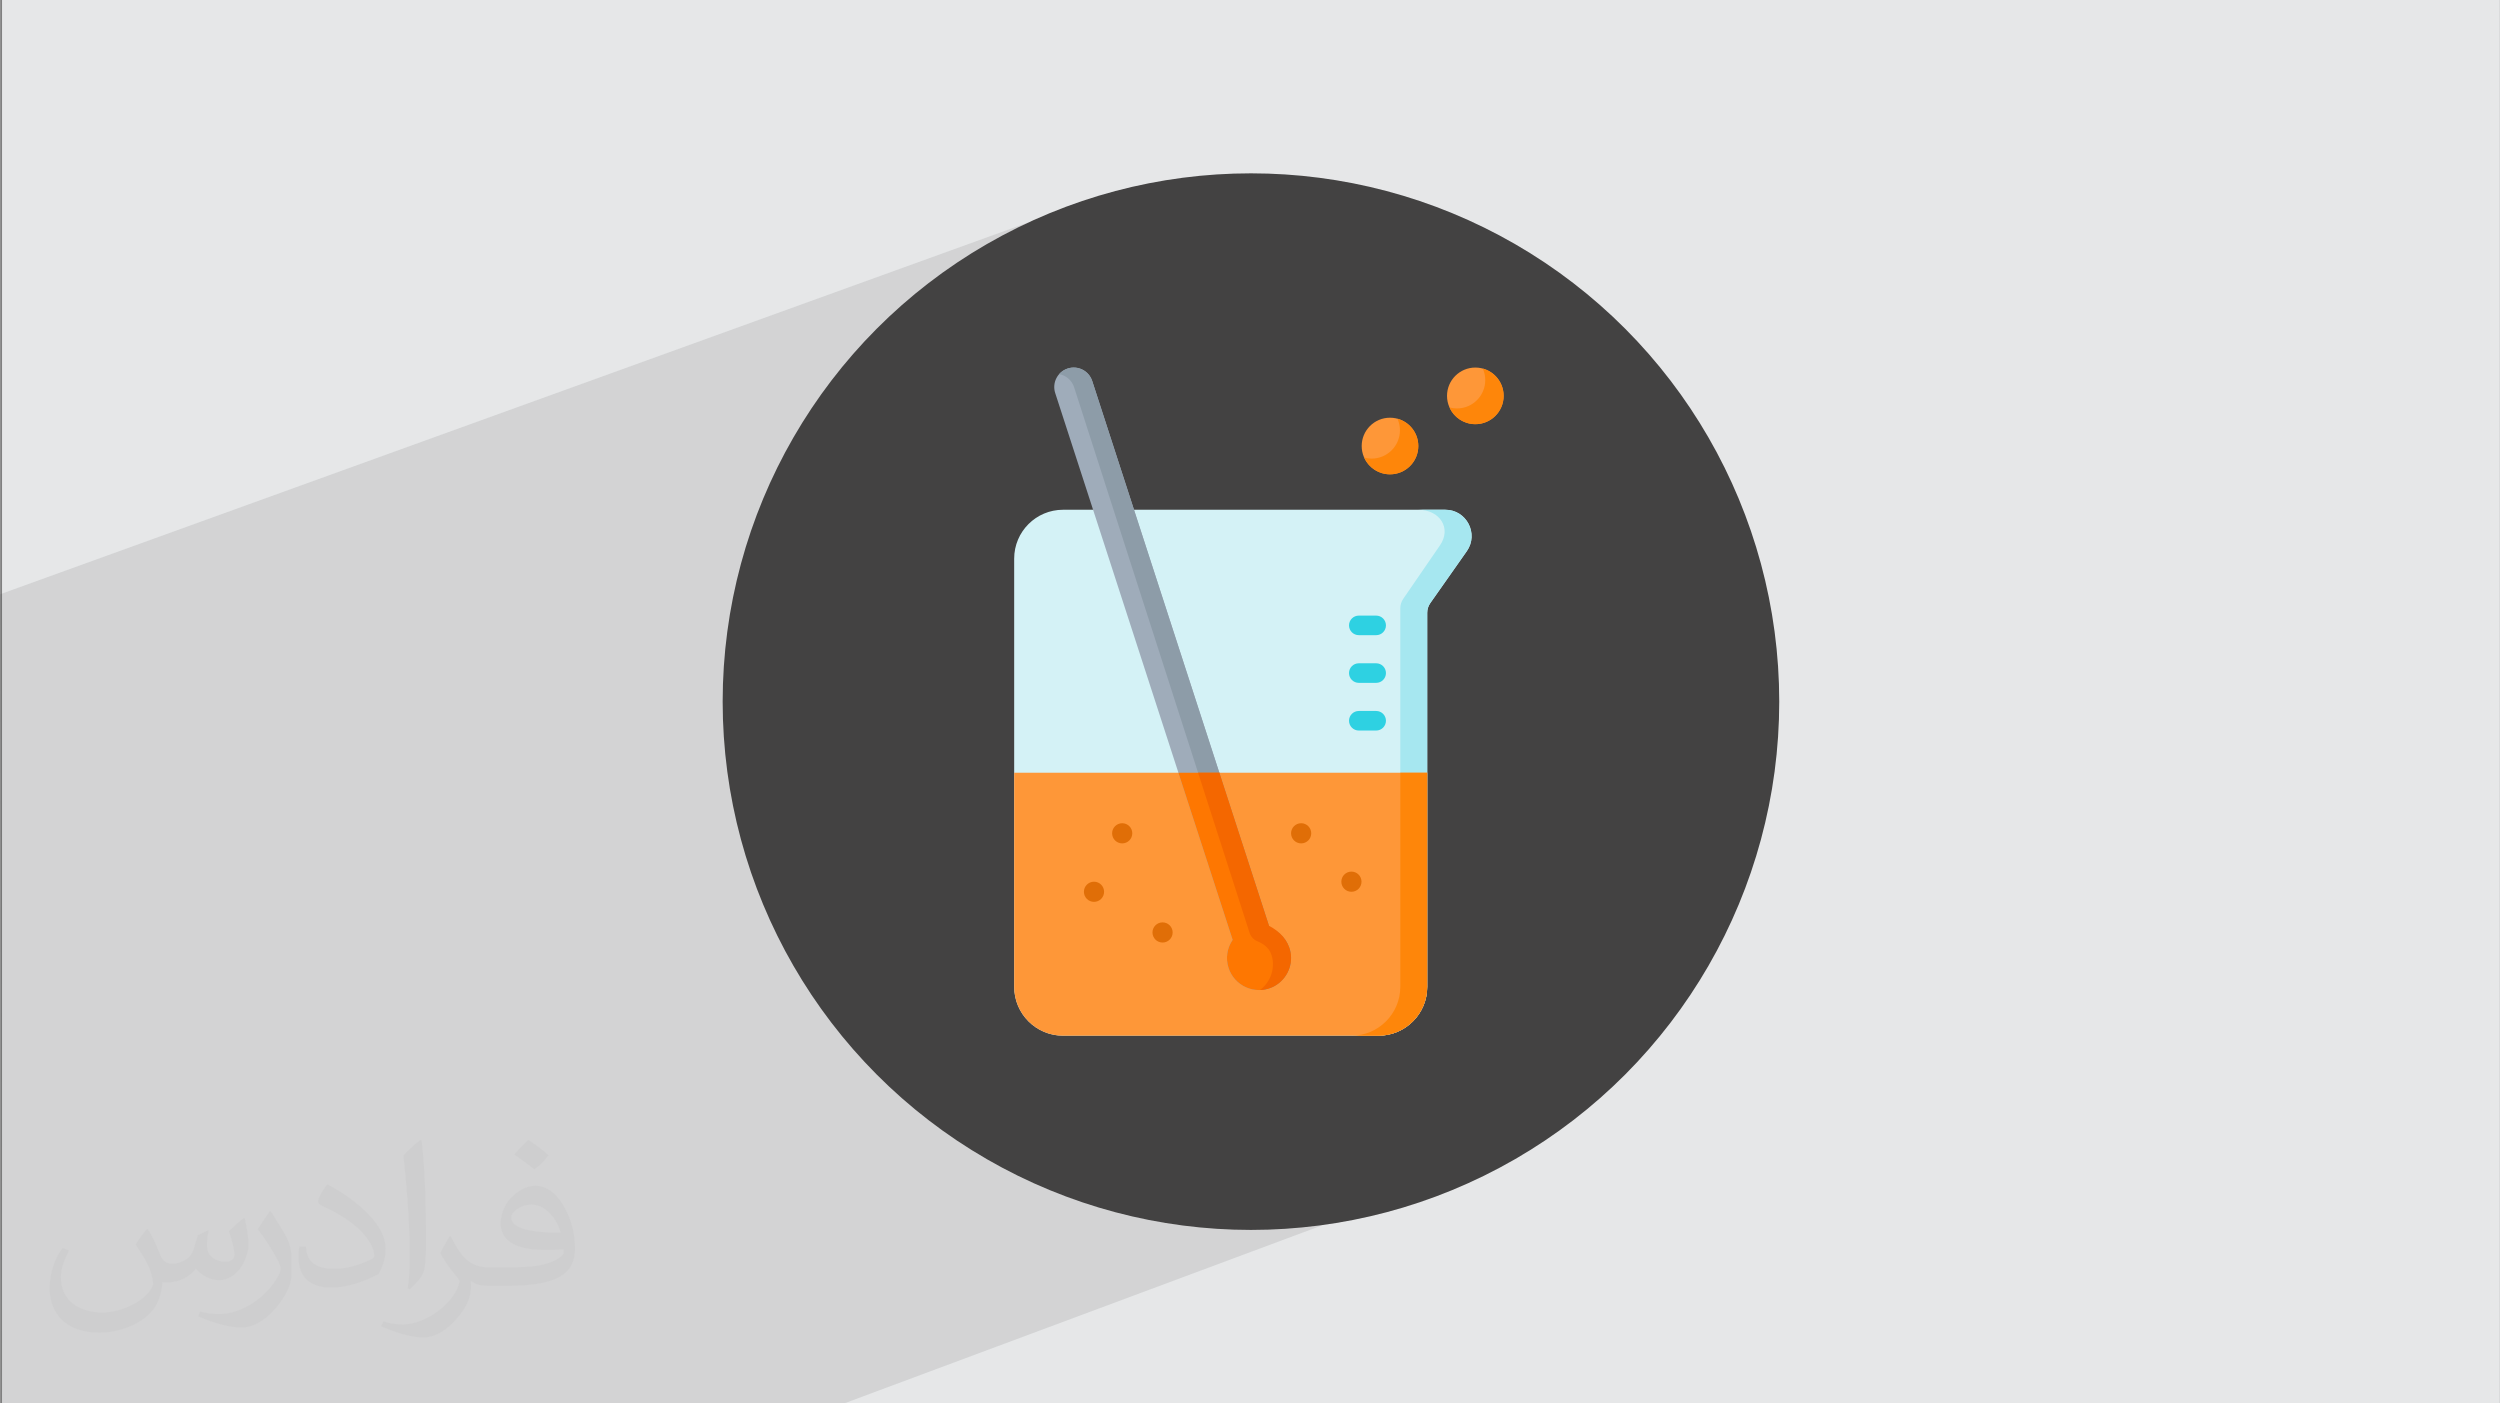
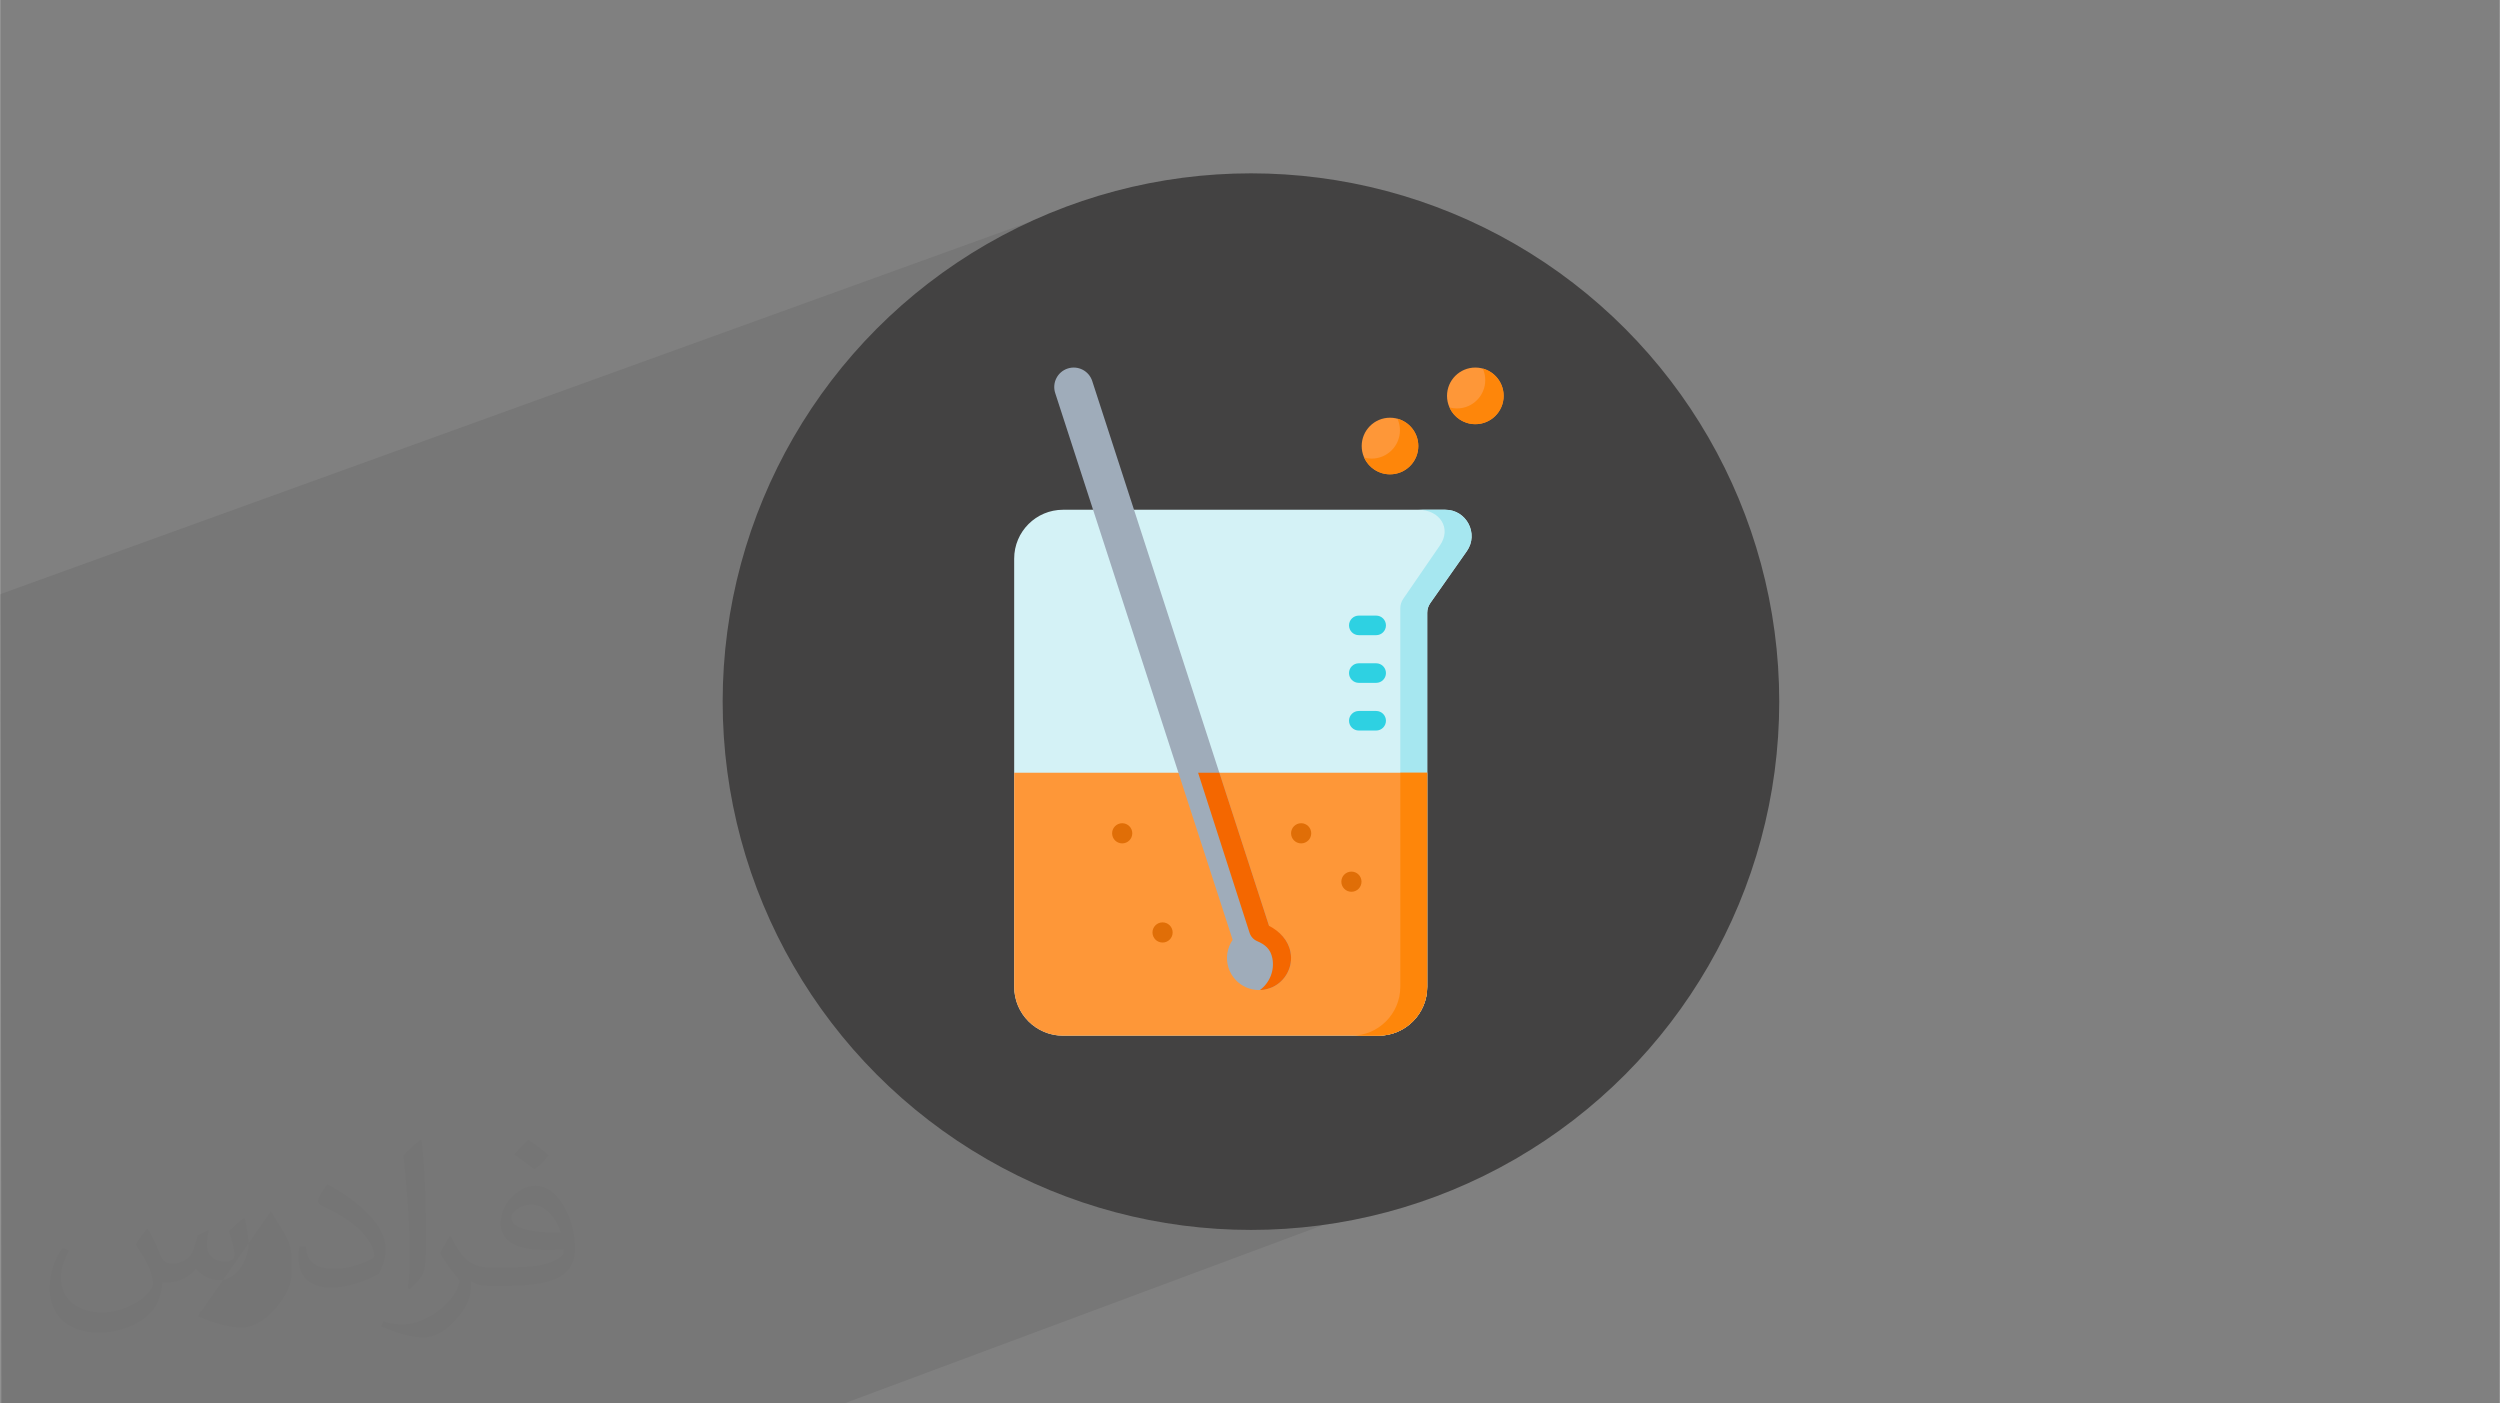
<svg xmlns="http://www.w3.org/2000/svg" xml:space="preserve" width="3.711in" height="2.083in" version="1.0" style="shape-rendering:geometricPrecision; text-rendering:geometricPrecision; image-rendering:optimizeQuality; fill-rule:evenodd; clip-rule:evenodd" viewBox="0 0 3702.74 2078.6" enable-background="new 0 0 512 512">
  <rect x="0" y="0" width="3702.74" height="2078.6" fill="#808080" stroke="none" />
  <defs>
    <style type="text/css">
   
    .fil3 {fill:#434242}
    .fil0 {fill:#E6E7E8}
    .fil8 {fill:#2ED1E2;fill-rule:nonzero}
    .fil10 {fill:#8D9CA8;fill-rule:nonzero}
    .fil9 {fill:#9FACBA;fill-rule:nonzero}
    .fil7 {fill:#A6E7F0;fill-rule:nonzero}
    .fil6 {fill:#D4F2F6;fill-rule:nonzero}
    .fil12 {fill:#E06E07;fill-rule:nonzero}
    .fil13 {fill:#F46700;fill-rule:nonzero}
    .fil11 {fill:#FE7701;fill-rule:nonzero}
    .fil5 {fill:#FE860A;fill-rule:nonzero}
    .fil4 {fill:#FE9738;fill-rule:nonzero}
    .fil2 {fill:#373435;fill-opacity:0.031}
    .fil1 {fill:#2B2A29;fill-opacity:0.102}
   
  </style>
  </defs>
  <g id="Layer_x0020_1">
-     <polygon class="fil0" points="2.82,0 3702.74,0 3702.74,2078.6 2.82,2078.6 " />
    <polygon class="fil1" points="2456.14,1196.68 2279.51,1695.35 1250.8,2078.6 2.82,2078.6 -0,880.23 1523.49,329.21 " />
-     <path class="fil2" d="M218.62 1820.54c7.06,10.7 11.64,20.99 16.11,32.43 3.32,6.65 5.09,18.92 20.68,18.92 4.57,0 11.12,-1.35 16.94,-4.57 6.54,-3.43 11.53,-8.63 14.14,-16.52l6.23 -20.99 15.17 -7.48 1.04 1.04c-2.07,7.9 -2.59,15.48 -2.59,21.41 0,17.56 15.17,24.22 27.23,24.22 7.06,0 13.41,-3.43 13.41,-9.88 0,-8.31 -3.53,-22.45 -8.11,-35.13 7.06,-7.06 14.14,-14.14 22.24,-19.86l1.25 0.63c3.53,14.97 5.51,29.72 5.51,39.6 0,9.67 -4.26,20.37 -7.79,27.34 -7.27,13.72 -20.16,24.63 -35.75,24.63 -11.84,0 -25.04,-5.93 -34.09,-16.94l-0.52 0c-8.52,10.61 -21.72,20.16 -42.82,20.16l-6.54 0c-1.04,13.93 -4.05,23.8 -8.63,32.63 -12.57,24.52 -49.89,41.89 -85.02,41.89 -48.85,0 -73.37,-28.16 -73.37,-65.68 0,-23.18 7.58,-44.69 19.23,-59.96l9.56 3.95c-7.27,13.93 -12.16,27.02 -12.16,39.91 0,35.13 28.58,51.86 61.53,51.86 30.56,0 68.38,-19.44 75.25,-41.98 -2.59,-24.63 -11.84,-36.17 -25.98,-58.61 4.26,-7.48 9.77,-14.97 16.63,-22.97l1.25 0 0 0 0 0 -0.01 -0.04zm563.4 -132.2c10.29,6.45 20.37,14.03 30.24,22.76 -5.51,7.79 -12.37,14.87 -20.89,21.1 -9.88,-8 -19.75,-14.87 -29.83,-22.14 6.85,-7.69 13.62,-15.06 20.47,-21.72l0 0 0 0 0 0 0 0 0 0 0.01 0zm5.3 96.03c-16.63,0 -30.24,10.92 -30.24,19.02 0,17.36 33.26,22.76 73.06,22.55 -4.99,-20.37 -22.45,-41.57 -42.82,-41.57l0 0.01zm-37.32 92.92c21.62,0 40.54,-0.63 54.97,-4.26 16.11,-4.05 29.72,-12.16 29.72,-17.77 0,-1.46 0,-3.22 -0.52,-4.68 -9.04,0.83 -19.44,0.83 -28.47,0.83 -29.3,0 -51.75,-6.65 -60.59,-23.08 -2.18,-4.57 -3.74,-9.67 -3.74,-15.48 0,-15.9 6.85,-31.39 18.92,-42.09 10.08,-8.83 21.2,-14.34 32.52,-14.34 20.47,0 36.79,16.42 48.22,42.31 6.23,14.14 10.5,30.45 10.5,51.03 0,13.72 -3.74,25.25 -12.26,33.77 -15.9,15.39 -45.21,21.2 -90.11,21.2l-20.37 0 0 0 -5.3 0c-11.12,0 -19.13,-1.98 -25.46,-6.85l-1.04 0c0.31,2.59 0.52,5.09 0.52,7.48 0,10.08 -3.32,22.97 -10.08,33.26 -19.95,29.62 -41.57,42.5 -60.28,42.5 -18.92,0 -42.09,-7.27 -62.99,-16.73l3.74 -7.27c6.76,2.8 16.11,4.68 28.99,4.68 33.77,0 78.15,-32.43 83.66,-64.13 -1.25,-2.59 -3.53,-6.03 -6.76,-9.67 -9.88,-11.74 -16.11,-21.51 -21.93,-31.8 4.99,-9.88 9.56,-17.77 13.82,-24.94l1.77 -0.21c14.45,29.41 27.54,46.25 56.74,46.25l4.57 0 0 0 21.2 0 0 0 0 0 0 0 0 0 0 0 0.04 0zm-146.34 31.08c2.49,-13.51 2.7,-28.68 2.7,-42.82l0 -20.99c0,-39.18 -4.99,-96.13 -9.04,-133.24 7.06,-7.58 16.94,-16.52 24.74,-22.55l2.29 0.63c5.3,46.67 6.54,100.71 6.54,150.7 0,13.1 -0.52,25.88 -1.77,35.23 -0.73,11.84 -7.58,20.78 -22.24,34.5l-3.22 -1.46zm-150.59 -61.84c0.73,18.4 9.77,32.85 41.37,32.85 19.64,0 36.27,-5.09 54.67,-13.82 3.32,-1.46 5.09,-3.43 5.09,-5.09 0,-11.53 -8.83,-26.81 -23.69,-40.74 -14.45,-13.1 -33.57,-24.63 -51.44,-32.33 -6.14,-2.59 -8.11,-5.3 -8.11,-7.9 0,-5.3 7.06,-16.42 12.89,-24.42l1.98 -0.21c20.47,10.7 43.34,26.61 60.28,44.27 15.39,16.31 24.94,32.85 24.94,50.83 0,13.3 -4.05,25.77 -10.61,37.41 -22.45,11.32 -46.36,19.95 -70.05,19.95 -28.78,0 -48.43,-13.51 -48.43,-45.21 0,-3.43 0,-8.73 1.25,-15.59l9.88 0 0 0 0 0 0 0 0 0 0 0 -0.01 0zm-52.07 -52.28l17.88 28.89c6.54,10.7 12.68,22.35 12.68,40.74l0 23.49c0,19.02 -12.16,39.39 -31.8,59.55 -15.39,13.62 -28.99,19.44 -41.57,19.44 -18.71,0 -40.12,-5.82 -64.85,-16.42l2.8 -7.27c7.79,2.07 16.83,3.84 27.96,3.84 35.55,-0.21 71.92,-26.19 88.55,-57.89 1.98,-3.64 2.7,-7.06 2.7,-9.46 0,-3.64 -1.98,-7.69 -3.53,-11.32 -9.04,-17.04 -19.13,-32.63 -30.24,-47.08 5.82,-9.15 11.64,-17.98 17.98,-26.71l1.46 0.21 0 0 0 0 0 0 0 0 0 0 -0.01 0z" />
+     <path class="fil2" d="M218.62 1820.54c7.06,10.7 11.64,20.99 16.11,32.43 3.32,6.65 5.09,18.92 20.68,18.92 4.57,0 11.12,-1.35 16.94,-4.57 6.54,-3.43 11.53,-8.63 14.14,-16.52l6.23 -20.99 15.17 -7.48 1.04 1.04c-2.07,7.9 -2.59,15.48 -2.59,21.41 0,17.56 15.17,24.22 27.23,24.22 7.06,0 13.41,-3.43 13.41,-9.88 0,-8.31 -3.53,-22.45 -8.11,-35.13 7.06,-7.06 14.14,-14.14 22.24,-19.86l1.25 0.63c3.53,14.97 5.51,29.72 5.51,39.6 0,9.67 -4.26,20.37 -7.79,27.34 -7.27,13.72 -20.16,24.63 -35.75,24.63 -11.84,0 -25.04,-5.93 -34.09,-16.94l-0.52 0c-8.52,10.61 -21.72,20.16 -42.82,20.16l-6.54 0c-1.04,13.93 -4.05,23.8 -8.63,32.63 -12.57,24.52 -49.89,41.89 -85.02,41.89 -48.85,0 -73.37,-28.16 -73.37,-65.68 0,-23.18 7.58,-44.69 19.23,-59.96l9.56 3.95c-7.27,13.93 -12.16,27.02 -12.16,39.91 0,35.13 28.58,51.86 61.53,51.86 30.56,0 68.38,-19.44 75.25,-41.98 -2.59,-24.63 -11.84,-36.17 -25.98,-58.61 4.26,-7.48 9.77,-14.97 16.63,-22.97l1.25 0 0 0 0 0 -0.01 -0.04zm563.4 -132.2c10.29,6.45 20.37,14.03 30.24,22.76 -5.51,7.79 -12.37,14.87 -20.89,21.1 -9.88,-8 -19.75,-14.87 -29.83,-22.14 6.85,-7.69 13.62,-15.06 20.47,-21.72l0 0 0 0 0 0 0 0 0 0 0.01 0zm5.3 96.03c-16.63,0 -30.24,10.92 -30.24,19.02 0,17.36 33.26,22.76 73.06,22.55 -4.99,-20.37 -22.45,-41.57 -42.82,-41.57l0 0.01zm-37.32 92.92c21.62,0 40.54,-0.63 54.97,-4.26 16.11,-4.05 29.72,-12.16 29.72,-17.77 0,-1.46 0,-3.22 -0.52,-4.68 -9.04,0.83 -19.44,0.83 -28.47,0.83 -29.3,0 -51.75,-6.65 -60.59,-23.08 -2.18,-4.57 -3.74,-9.67 -3.74,-15.48 0,-15.9 6.85,-31.39 18.92,-42.09 10.08,-8.83 21.2,-14.34 32.52,-14.34 20.47,0 36.79,16.42 48.22,42.31 6.23,14.14 10.5,30.45 10.5,51.03 0,13.72 -3.74,25.25 -12.26,33.77 -15.9,15.39 -45.21,21.2 -90.11,21.2l-20.37 0 0 0 -5.3 0c-11.12,0 -19.13,-1.98 -25.46,-6.85l-1.04 0c0.31,2.59 0.52,5.09 0.52,7.48 0,10.08 -3.32,22.97 -10.08,33.26 -19.95,29.62 -41.57,42.5 -60.28,42.5 -18.92,0 -42.09,-7.27 -62.99,-16.73l3.74 -7.27c6.76,2.8 16.11,4.68 28.99,4.68 33.77,0 78.15,-32.43 83.66,-64.13 -1.25,-2.59 -3.53,-6.03 -6.76,-9.67 -9.88,-11.74 -16.11,-21.51 -21.93,-31.8 4.99,-9.88 9.56,-17.77 13.82,-24.94l1.77 -0.21c14.45,29.41 27.54,46.25 56.74,46.25l4.57 0 0 0 21.2 0 0 0 0 0 0 0 0 0 0 0 0.04 0zm-146.34 31.08c2.49,-13.51 2.7,-28.68 2.7,-42.82l0 -20.99c0,-39.18 -4.99,-96.13 -9.04,-133.24 7.06,-7.58 16.94,-16.52 24.74,-22.55l2.29 0.63c5.3,46.67 6.54,100.71 6.54,150.7 0,13.1 -0.52,25.88 -1.77,35.23 -0.73,11.84 -7.58,20.78 -22.24,34.5l-3.22 -1.46zm-150.59 -61.84c0.73,18.4 9.77,32.85 41.37,32.85 19.64,0 36.27,-5.09 54.67,-13.82 3.32,-1.46 5.09,-3.43 5.09,-5.09 0,-11.53 -8.83,-26.81 -23.69,-40.74 -14.45,-13.1 -33.57,-24.63 -51.44,-32.33 -6.14,-2.59 -8.11,-5.3 -8.11,-7.9 0,-5.3 7.06,-16.42 12.89,-24.42l1.98 -0.21c20.47,10.7 43.34,26.61 60.28,44.27 15.39,16.31 24.94,32.85 24.94,50.83 0,13.3 -4.05,25.77 -10.61,37.41 -22.45,11.32 -46.36,19.95 -70.05,19.95 -28.78,0 -48.43,-13.51 -48.43,-45.21 0,-3.43 0,-8.73 1.25,-15.59l9.88 0 0 0 0 0 0 0 0 0 0 0 -0.01 0zm-52.07 -52.28l17.88 28.89c6.54,10.7 12.68,22.35 12.68,40.74l0 23.49c0,19.02 -12.16,39.39 -31.8,59.55 -15.39,13.62 -28.99,19.44 -41.57,19.44 -18.71,0 -40.12,-5.82 -64.85,-16.42l2.8 -7.27l1.46 0.21 0 0 0 0 0 0 0 0 0 0 -0.01 0z" />
    <circle class="fil3" cx="1852.78" cy="1039.3" r="782.54" />
    <g id="_3016027118704">
      <g>
        <circle class="fil4" cx="2058.75" cy="660.67" r="41.93" />
        <circle class="fil4" cx="2185.14" cy="586.38" r="41.93" />
        <path class="fil5" d="M2227.07 586.39c0,23.15 -18.77,41.92 -41.92,41.92 -17.05,0 -31.72,-10.16 -38.28,-24.77 3.53,0.96 7.24,1.47 11.06,1.47 23.15,0 41.92,-18.77 41.92,-41.92 0,-6.12 -1.32,-11.93 -3.71,-17.17 17.81,4.82 30.92,21.1 30.92,40.47l0 0z" />
        <path class="fil5" d="M2100.68 660.67c0,23.15 -18.77,41.92 -41.92,41.92 -17.06,0 -31.72,-10.16 -38.28,-24.76 3.52,0.95 7.23,1.47 11.06,1.47 23.15,0 41.92,-18.77 41.92,-41.92 0,-6.12 -1.32,-11.93 -3.7,-17.17 17.81,4.82 30.92,21.1 30.92,40.46l0 0z" />
        <path class="fil6" d="M1502.05 827.5l0 634.22c0,40 32.42,72.42 72.42,72.42l467.01 0c40,0 72.42,-32.42 72.42,-72.42l0 -554.03c0,-5.13 1.58,-10.12 4.53,-14.32l54.05 -76.89c18.16,-25.83 -0.32,-61.4 -31.89,-61.4l-566.12 0c-40,0 -72.42,32.43 -72.42,72.42l0 0z" />
        <path class="fil7" d="M2172.48 816.48l-54.06 76.89c-2.95,4.18 -4.52,9.19 -4.52,14.31l0 554.04c0,39.99 -32.42,72.43 -72.43,72.43l-39.87 0c39.99,0 72.41,-32.44 72.41,-72.43l0 -560.67c0,-5.12 1.59,-10.12 4.54,-14.31l53.96 -78.54c18.15,-25.82 -0.22,-53.13 -31.8,-53.13l39.89 0c31.56,0 50.03,35.58 31.88,61.41l0 0z" />
        <path class="fil8" d="M2038.25 940.85l-25.71 0c-8.01,0 -14.5,-6.49 -14.5,-14.49 0,-8.01 6.49,-14.5 14.5,-14.5l25.71 0c8.01,0 14.5,6.49 14.5,14.5 0,8.01 -6.49,14.5 -14.5,14.5l0 -0z" />
        <path class="fil8" d="M2038.25 1011.49l-25.71 0c-8.01,0 -14.5,-6.49 -14.5,-14.5 0,-8.01 6.49,-14.49 14.5,-14.49l25.71 0c8.01,0 14.5,6.49 14.5,14.5 0,8.01 -6.49,14.49 -14.5,14.49l0 0z" />
        <path class="fil8" d="M2038.25 1082.13l-25.71 0c-8.01,0 -14.5,-6.49 -14.5,-14.5 0,-8.01 6.49,-14.5 14.5,-14.5l25.71 0c8.01,0 14.5,6.49 14.5,14.5 0,8.01 -6.49,14.5 -14.5,14.5z" />
        <path class="fil4" d="M2113.89 1144.62l0 317.1c0,40 -32.42,72.42 -72.42,72.42l-467 0c-39.99,0 -72.41,-32.42 -72.41,-72.41l0 -317.12 611.83 0z" />
        <path class="fil5" d="M2113.88 1144.62l0 317.1c0,19.98 -8.11,38.09 -21.2,51.21 -13.11,13.11 -31.22,21.22 -51.21,21.22l-39.87 0c39.99,0 72.41,-32.44 72.41,-72.43l0 -317.1 39.87 0z" />
        <path class="fil9" d="M1911.37 1410.4c-3.37,-17.64 -15.66,-30.66 -30.86,-36.04l-262.85 -809.97c-4.91,-15.14 -21.18,-23.44 -36.32,-18.52 -15.14,4.92 -23.44,21.18 -18.52,36.32l262.85 809.97c-8.08,11.74 -10.81,26.97 -6.08,41.57 8.64,26.62 38.57,40.37 64.81,28.53 19.73,-8.9 31.03,-30.6 26.97,-51.86z" />
-         <path class="fil10" d="M1884.41 1462.26c-6.04,2.73 -12.25,4.09 -18.35,4.24 14.35,-10.58 21.91,-28.89 18.47,-46.88 -2.72,-14.24 -11.25,-20.69 -22.44,-25.48 -5.43,-2.33 -9.58,-6.89 -11.39,-12.51l-259.88 -808.01c-3.37,-10.42 -12.11,-17.57 -22.16,-19.44 3.29,-3.73 7.59,-6.66 12.68,-8.31 15.14,-4.9 31.4,3.39 36.32,18.53l262.84 809.97c15.21,5.38 27.5,18.39 30.87,36.05 4.06,21.25 -7.24,42.95 -26.96,51.84l0 0z" />
-         <path class="fil11" d="M1745.33 1144.61l80.34 247.55c-8.08,11.74 -10.81,26.97 -6.07,41.57 8.63,26.62 38.57,40.37 64.81,28.53 19.73,-8.9 31.03,-30.6 26.96,-51.86 -3.37,-17.64 -15.65,-30.66 -30.85,-36.04l-74.56 -229.75 -60.62 0z" />
        <g>
          <circle class="fil12" cx="2001.61" cy="1306.02" r="14.94" />
          <circle class="fil12" cx="1721.85" cy="1381.22" r="14.94" />
          <circle class="fil12" cx="1662.07" cy="1234.35" r="14.94" />
-           <circle class="fil12" cx="1620.29" cy="1320.96" r="14.94" />
          <circle class="fil12" cx="1927.14" cy="1234.35" r="14.94" />
        </g>
        <path class="fil13" d="M1884.41 1462.26c-1.54,0.7 -9.77,4.24 -18.35,4.25 14.35,-10.58 21.91,-28.89 18.47,-46.88 -2.71,-14.25 -11.26,-20.68 -22.43,-25.48 -5.44,-2.31 -9.58,-6.87 -11.4,-12.5l-76.23 -237.04 31.53 0.05 73.52 226.7c16.19,8.4 28.48,21.42 31.85,39.07 4.06,21.25 -7.24,42.95 -26.96,51.84l0 0z" />
      </g>
    </g>
  </g>
</svg>